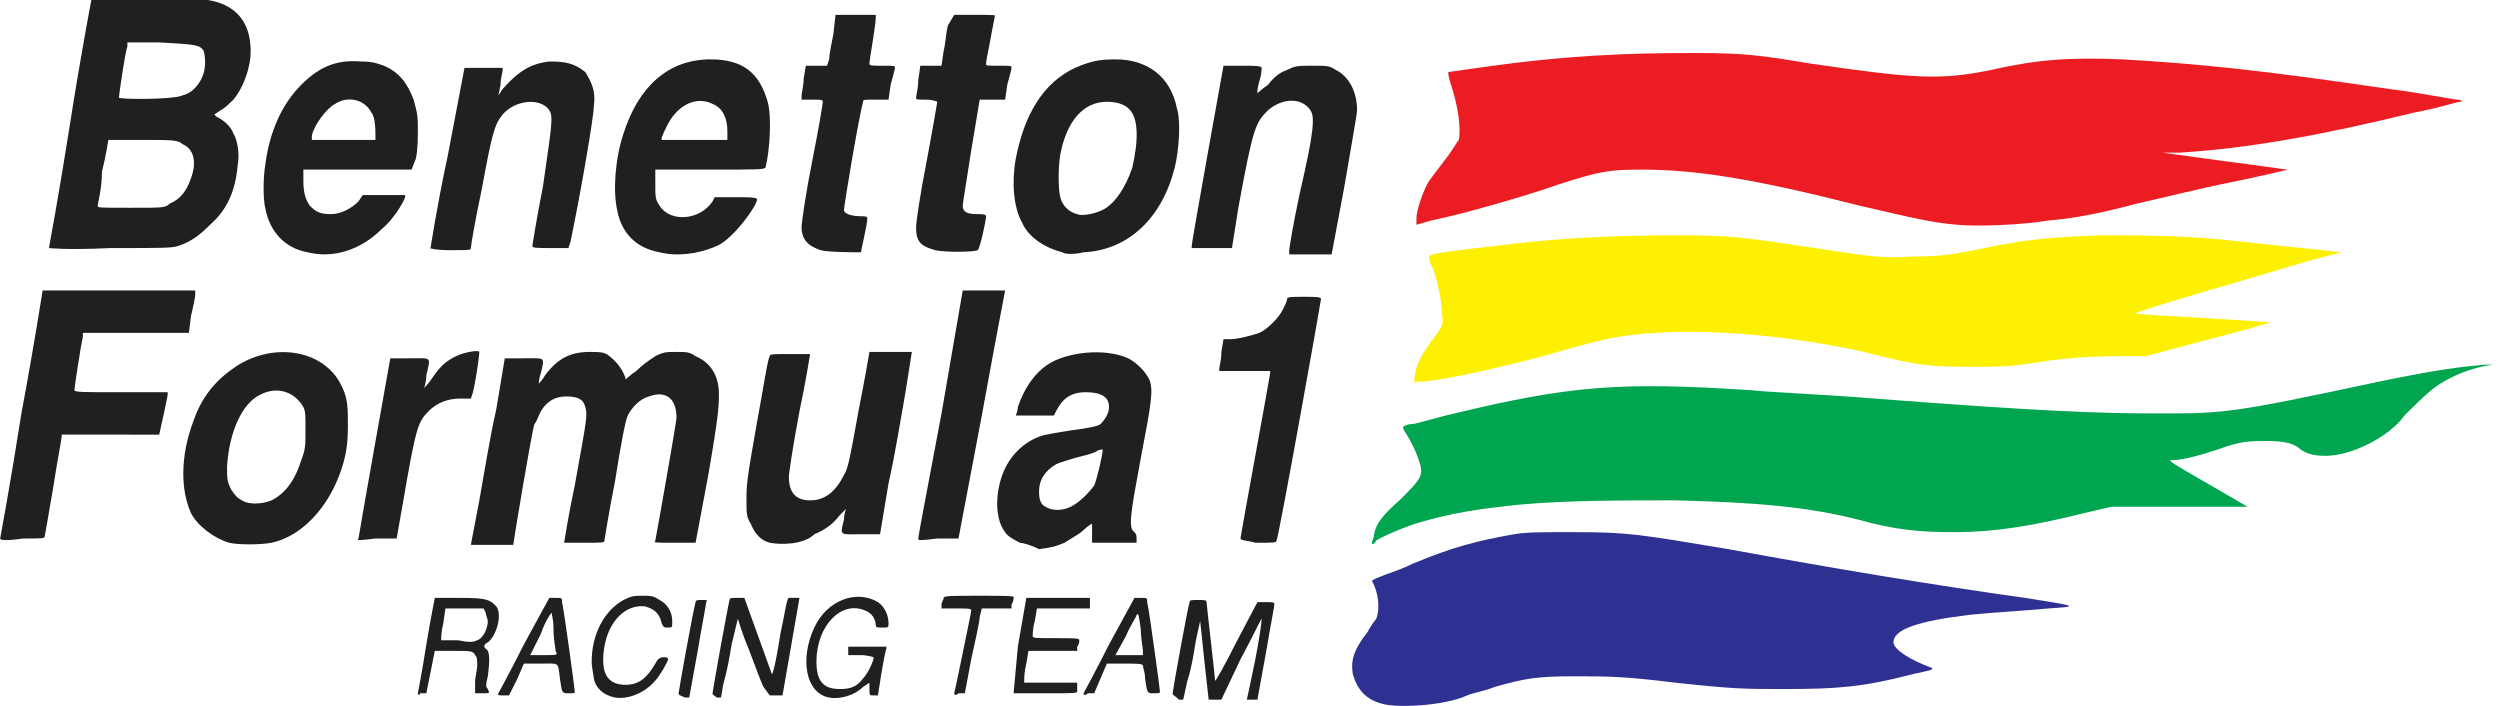
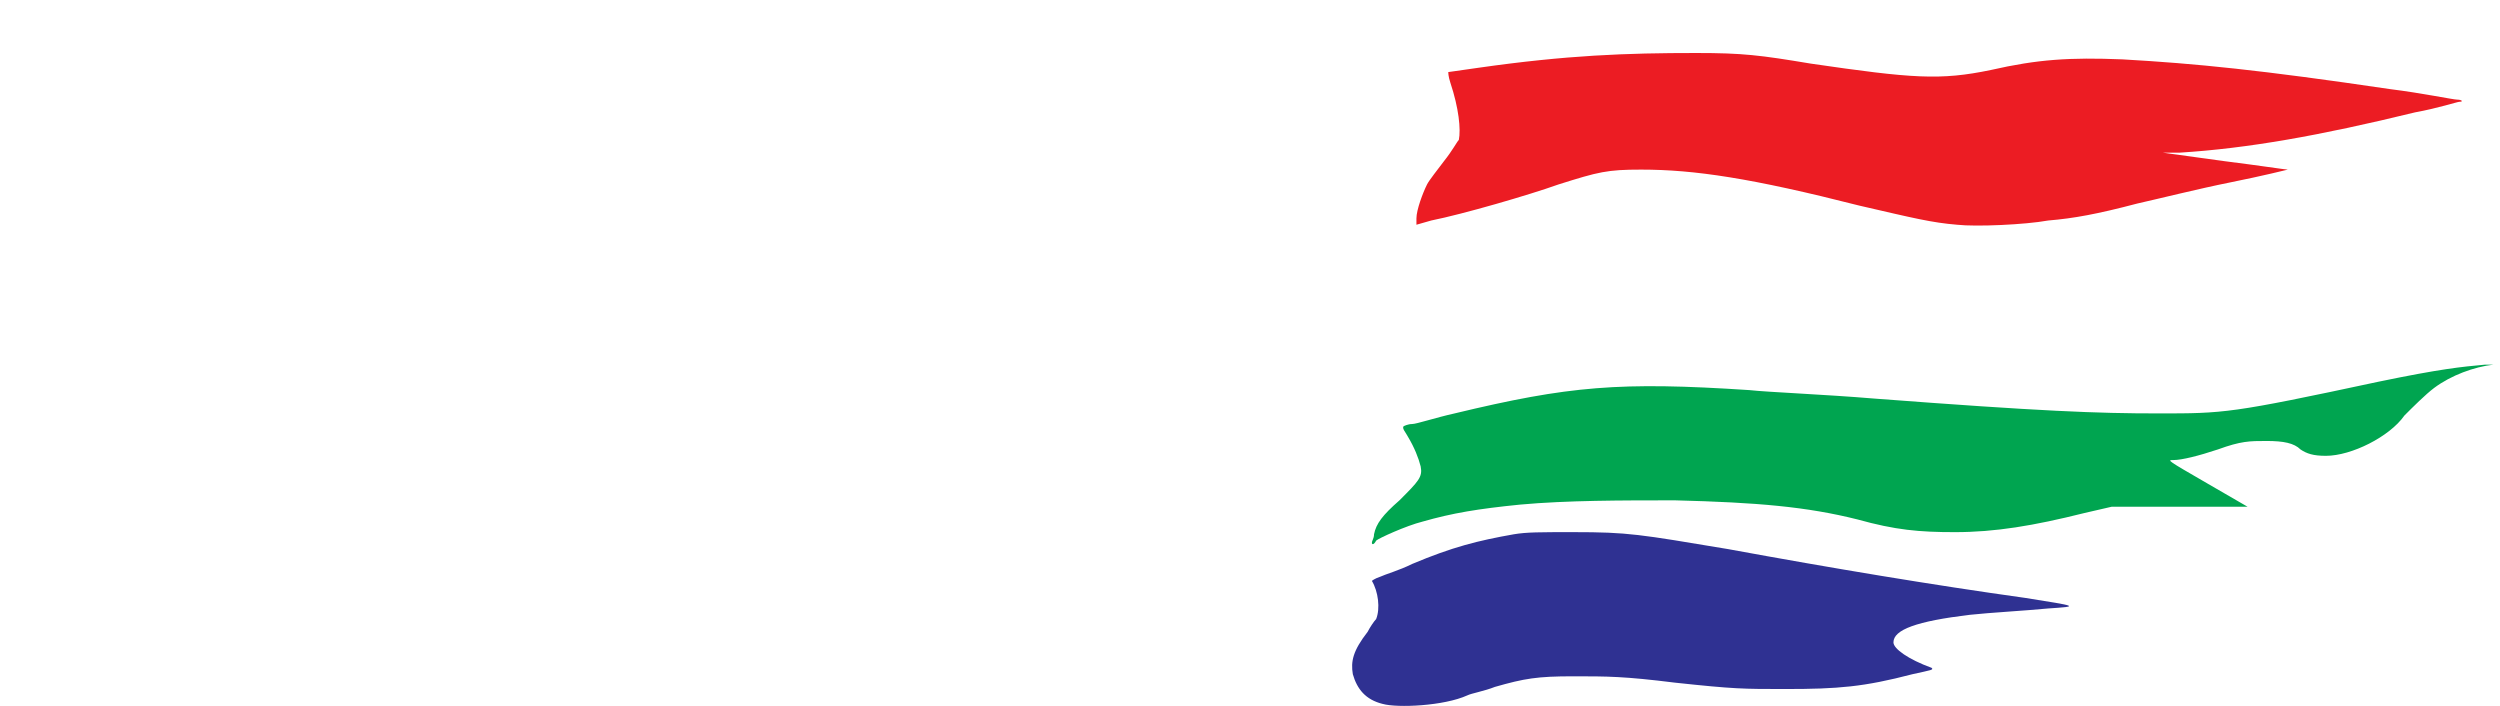
<svg xmlns="http://www.w3.org/2000/svg" id="Layer_1" viewBox="0 0 117.9 33.3" width="2500" height="706">
  <style>.st0{fill:#fdf001}.st1{fill:#ec1c23}.st2{fill:#00a550}.st3{fill:#2f3192}.st4{fill:#221f20}</style>
-   <path class="st0" d="M66.7 18.1c0-.7.2-1.2.8-2 .5-.7.6-.7.5-1.3 0-.5-.2-1.7-.5-2.3-.1-.2-.1-.3-.1-.4 0-.1.4-.2 3.1-.5 3.2-.4 5.7-.5 8.7-.5 2.4 0 3.1.1 6.4.6 2.6.4 3.2.5 4.6.4 1.4 0 1.9-.1 3.4-.4 1.9-.4 3-.5 5.3-.6 1.8 0 3.8 0 5.9.2 1.8.2 5.7.6 5.6.6 0 0-.7.2-1.5.4-2.3.7-8.3 2.4-8.2 2.5 0 0 1.4.1 3.2.2 1.7.1 3.2.2 3.2.2s-1.3.4-2.9.8l-3 .8h-.9c-1.1 0-2.4 0-4.3.3-1.1.2-1.9.2-2.9.2-1.9 0-2.5 0-5.2-.7-3.1-.7-7-1.1-9.8-.9-1.7.1-2.5.3-4.3.8-1.6.5-5.4 1.4-6.7 1.5h-.3l-.1.1z" />
  <path class="st1" d="M92.3 10.6c-1.2-.1-2-.3-4.6-.9C82.6 8.4 79.9 8 77.4 8c-1.6 0-2 .1-3.9.7-1.4.5-4.5 1.4-6 1.7l-.7.2v-.3c0-.4.3-1.2.5-1.6.1-.2.5-.7.8-1.1.4-.5.6-.9.7-1 .1-.5 0-1.5-.4-2.7-.1-.3-.1-.5-.1-.5l1.4-.2c4.2-.6 7-.7 10.3-.7 2.2 0 3 .1 5.4.5 4.8.7 6.1.8 8.5.3 2.2-.5 3.7-.6 6.2-.5 3.5.2 6.5.5 12.6 1.4 1.6.2 3 .5 3.2.5.2 0 .3.1.1.1-.1 0-1 .3-2.1.5-4.5 1.1-7.9 1.7-11.1 1.9h-.8l2.9.4c1.6.2 2.9.4 3 .4 0 0-1.2.3-2.7.6s-3.5.8-4.4 1c-1.9.5-3 .7-4.2.8-1.1.2-3.4.3-4.3.2z" />
  <path class="st2" d="M64.7 25.6c0-.1.1-.2.1-.4.1-.5.4-.9 1.2-1.6.9-.9 1.1-1.1 1-1.6-.1-.4-.3-.9-.6-1.4-.1-.2-.3-.4-.2-.5 0 0 .2-.1.4-.1s1.1-.3 2-.5c5.4-1.3 7.8-1.5 13.9-1.1.9.1 3.5.2 5.9.4 7.9.6 10.5.7 13.4.7 3.1 0 3.4 0 10.4-1.5 2.9-.6 3.9-.7 5-.8h.4c-.9.1-2 .5-2.8 1.1-.4.3-1 .9-1.4 1.3-.7 1-2.5 1.9-3.7 1.9-.6 0-.9-.1-1.2-.3-.3-.3-.8-.4-1.6-.4s-1.2 0-2.3.4c-.9.3-1.7.5-2.1.5-.3 0-.3 0 1.6 1.1l1.9 1.1h-6.4l-1.3.3c-2.4.6-4.2.9-6.1.9-1.7 0-2.8-.1-4.6-.6-2.4-.6-4.7-.8-8.6-.9-2.5 0-5.1 0-7.3.2-2 .2-3.2.4-4.6.8-.8.2-2.1.8-2.2.9-.1.2-.2.2-.2.1z" />
  <path class="st3" d="M65.2 33.2c-.8-.2-1.2-.7-1.4-1.4-.1-.6 0-1.1.7-2 .1-.2.3-.5.4-.6.2-.5.1-1.3-.2-1.8 0 0 .1-.1.4-.2.2-.1.9-.3 1.5-.6 1.9-.8 3.1-1.1 4.8-1.4.6-.1 1.2-.1 2.8-.1 2.6 0 3.1.1 7.3.8 4.9.9 9.7 1.7 14 2.3 2.5.4 2.6.4 1.1.5-1 .1-2.8.2-3.7.3-2.5.3-3.6.7-3.6 1.3 0 .3.7.8 1.8 1.2.1.1 0 .1-.9.3-2.3.6-3.5.7-6 .7-2 0-2.4 0-5.2-.3-2.4-.3-3.2-.3-4.8-.3-1.7 0-2.3.1-3.7.5-.5.2-1.1.3-1.3.4-1.1.5-3.3.6-4 .4z" />
-   <path class="st4" d="M29 32.9c-.5-.1-.9-.4-1-.9 0-.1-.1-.5-.1-.8 0-1.3.6-2.4 1.5-2.9.4-.2.5-.2.9-.2s.5 0 .8.2c.4.2.6.6.6 1 0 .3 0 .3-.2.3s-.2 0-.3-.2c-.1-.5-.4-.7-.8-.8-.9-.1-1.7.7-1.9 1.9-.2 1.2.1 1.8 1 1.8.6 0 1-.3 1.4-1 .1-.2.2-.3.4-.3.1 0 .2 0 .2.1s-.4.8-.6 1c-.5.6-1.3.9-1.9.8zm10.1 0c-1.1-.2-1.4-1.8-.7-3.3.6-1.3 2-1.8 3-1.2.3.2.5.6.5 1 0 .2 0 .2-.3.2-.2 0-.3 0-.3-.1 0-.3-.2-.6-.5-.7-1.1-.5-2.3.7-2.3 2.4 0 .9.3 1.3 1.1 1.3.5 0 .8-.1 1.1-.5.2-.2.5-.8.5-1 0 0-.3-.1-.6-.1H40v-.4h1.8v.1c-.1.2-.4 2.2-.4 2.2h-.2c-.2 0-.2 0-.2-.3v-.3l-.3.2c-.4.4-1.1.6-1.6.5zm-19.4-.2s.2-1 .4-2.3c.2-1.2.4-2.2.4-2.2h1.2c1.3 0 1.4.1 1.7.4.3.4 0 1.4-.4 1.7-.2.1-.2.2-.1.3.2.1.2.5.1 1.3-.1.4-.1.5 0 .6.1.2.1.2-.3.2h-.3v-.5c0-.3.1-.6.1-.8 0-.3 0-.4-.1-.5-.1-.2-.2-.2-1-.2h-.9l-.2 1-.2 1h-.3c0 .1-.1.1-.1 0zm2.8-2.5c.3-.1.5-.6.5-.9 0-.1-.1-.3-.1-.4l-.1-.2H21l-.1.7c-.1.4-.1.7-.1.8h.8c.5.1.7.1.9 0zm1 2.5s.6-1.1 1.2-2.3l1.2-2.2h.3c.3 0 .3 0 .3.2.1.4.6 4.1.6 4.2 0 .1 0 .1-.3.1s-.3 0-.4-.7c-.1-.8 0-.7-.9-.7h-.8l-.3.7-.4.8h-.3c-.1 0-.3 0-.2-.1zm2.7-2c0-.1-.1-.5-.1-1s-.1-.8-.1-.8-.3.4-.5 1l-.5 1h.7c.6 0 .6 0 .5-.2zm5.8 2c0-.1.7-4 .8-4.3 0-.1.1-.1.3-.1.2 0 .3 0 .2.1 0 .1-.2 1.1-.4 2.3l-.4 2.2h-.2c-.2-.1-.3-.1-.3-.2zm1.6 0c0-.1.7-4 .8-4.4 0-.1.1-.1.4-.1h.3l1.3 3.6s.1 0 .4-1.9c.2-.9.3-1.7.4-1.7h.5l-.4 2.3-.4 2.3h-.6l-.3-.4c-.1-.2-.4-1-.7-1.8-.3-.7-.5-1.4-.5-1.4 0-.1-.1.4-.3 1.2-.1.6-.2 1.2-.4 1.9l-.1.6h-.2c-.1-.1-.2-.1-.2-.2zm11.4 0s.2-.9.4-1.9c.2-1 .4-1.9.4-2 0-.1-.1-.1-.7-.1h-.7v-.2c0-.1.1-.2.1-.3 0-.1.4-.1 1.7-.1 1.3 0 1.7 0 1.6.1 0 0 0 .2-.1.3v.2h-1.4l-.1.4c0 .2-.2 1.1-.4 2l-.3 1.6h-.3c-.1.1-.2.1-.2 0zm3-2.2l.4-2.3h3v.5h-2.5l-.1.6c-.1.3-.1.7-.1.7 0 .1.1.1 1.1.1.9 0 1.1 0 1.1.1 0 0 0 .2-.1.3v.2h-2.3l-.1.6c-.1.4-.1.7-.1.8v.1h2.5v.4c0 .1-.1.1-1.5.1h-1.5l.2-2.2zm3.1 2.2s.6-1.1 1.2-2.3l1.2-2.2h.3c.3 0 .3 0 .3.2.1.4.6 4.1.6 4.2 0 .1 0 .1-.3.1s-.3 0-.4-.7c0-.3-.1-.5-.1-.6 0-.1-.3-.1-.9-.1h-.8l-.3.7-.3.7h-.3c-.1.1-.2.1-.2 0zm2.8-2c0-.1-.1-.6-.1-1-.1-.7-.1-.8-.2-.7 0 .1-.3.5-.5 1l-.5.9h1.3v-.2zm1.4 2c0-.1.7-4 .8-4.3 0-.1.1-.1.4-.1.3 0 .4 0 .4.1s.4 3.5.4 3.7c0 .1.5-.8 1-1.8l1-1.9h.4c.3 0 .4 0 .4.1s-.2 1.1-.4 2.3l-.4 2.2h-.5s.2-.9.4-1.9c.2-1 .3-1.8.3-1.9s-.4.8-1 1.9l-.9 1.9H57l-.2-1.8c-.1-1-.2-1.9-.2-1.9s-.1.4-.2.9c-.1.6-.2 1.3-.4 1.9l-.2.9h-.2c-.2-.2-.3-.2-.3-.3zm-44.5-7.1c-.7-.2-1.5-.8-1.8-1.4-.5-1.1-.5-2.7.1-4.3.4-1.2 1.1-2 2-2.6 1.8-1.2 4.2-.8 5 .9.3.6.3 1 .3 1.9 0 .9-.1 1.5-.4 2.3-.6 1.6-1.8 2.9-3.2 3.2-.5.1-1.6.1-2 0zm2-2c.6-.3 1.1-.9 1.4-1.9.2-.5.2-.7.2-1.4s0-.9-.1-1.1c-.4-.7-1.2-1-2-.6-.9.4-1.5 1.8-1.6 3.4 0 .6 0 .7.2 1.1.2.3.3.4.5.5.3.2.9.2 1.4 0zm23.5 2c-.4-.1-.7-.4-.9-.9-.2-.3-.2-.5-.2-1.1 0-.7 0-.9.5-3.7.3-1.6.5-3 .6-3.1 0-.1.1-.1 1-.1h.9s-.2 1.3-.5 2.7c-.3 1.6-.5 2.9-.5 3.1 0 .7.3 1.1 1 1.1s1.2-.4 1.6-1.2c.2-.3.3-.9.7-3.1.3-1.5.5-2.7.5-2.7h2l-.3 1.9c-.2 1.1-.5 3-.8 4.3l-.4 2.4h-.9c-1 0-1 .1-.8-.7 0-.3.1-.5.1-.5l-.3.3c-.3.4-.7.7-1.2.9-.5.5-1.6.5-2.1.4zm11.8 0c-.2-.1-.6-.3-.7-.5-.4-.5-.5-1.5-.2-2.5s1-1.7 1.8-2c.2-.1.9-.2 1.5-.3.8-.1 1.3-.2 1.4-.3.2-.2.4-.5.4-.8 0-.5-.4-.7-1.1-.7-.7 0-1.1.3-1.4.9l-.1.2h-1.8s.1-.2.1-.4c.3-.9.8-1.6 1.4-2 .9-.6 2.7-.8 3.8-.3.4.2.8.6 1 1 .2.5.1 1.1-.4 3.7-.5 2.7-.6 3.3-.3 3.5.1.1.1.2.1.3v.2h-2.1v-.2-.5-.2s-.2.1-.4.3-.6.4-.9.6c-.5.2-.5.2-1.2.3-.4-.2-.8-.3-.9-.3zm2.4-1.7c.4-.2.8-.6 1.1-1 .1-.2.4-1.4.4-1.7 0 0-.2 0-.3.1-.2.1-.6.2-1 .3-.3.1-.7.2-.9.3-.5.3-.8.7-.8 1.3 0 .4.1.6.3.7.3.2.8.2 1.2 0zM0 25.4s.5-2.7 1-5.9c.6-3.2 1-5.8 1-5.8h7.2v.2c0 .1-.1.6-.2 1l-.1.8h-5v.2c-.1.4-.4 2.4-.4 2.5 0 .1.4.1 2.2.1h2.2v.1c0 .1-.1.5-.2 1l-.2.9H2.9v.1c0 .1-.2 1.1-.4 2.4-.2 1.2-.4 2.3-.4 2.3 0 .1-.1.1-1 .1-.7.1-1.1.1-1.1 0zm16.9 0c0-.1 1.5-8.5 1.5-8.5h.9c1.1 0 1-.1.8.8 0 .3-.1.6-.1.6s.2-.2.4-.5c.4-.6.7-.8 1.1-1 .4-.2 1.1-.3 1.1-.2 0 .1-.1 1-.3 1.9l-.1.3h-.5c-.6 0-1.1.2-1.5.6-.5.5-.6.8-1.2 4.3l-.3 1.7h-1c-.8.1-.9.1-.8 0zm5.7-1.8c.2-1.1.5-3 .8-4.3l.4-2.4h.9c1 0 1-.1.8.7-.1.3-.1.5-.1.5s.2-.2.3-.4c.6-.8 1.2-1.1 2.1-1.1.4 0 .6 0 .8.1.3.2.6.5.8.9.1.2.1.3.1.3s.2-.2.5-.4c.3-.3.6-.5.9-.7.4-.2.5-.2 1-.2s.6 0 .9.2c.7.3 1.1.9 1.1 1.8 0 .5 0 .9-.5 3.8l-.6 3.2h-1c-.9 0-1 0-.9-.1.1-.5 1-5.6 1-5.8 0-.9-.5-1.3-1.3-1-.4.1-.8.5-1 .9-.1.2-.3 1.2-.6 3.1-.3 1.5-.5 2.8-.5 2.8 0 .1-.1.1-1 .1h-.9s.2-1.3.5-2.7c.6-3.3.6-3.3.5-3.7-.1-.4-.4-.5-.9-.5s-.9.2-1.2.7c-.1.2-.2.5-.3.6-.1.2-1 5.6-1 5.7h-2l.4-2.1zm20.7 1.8c0-.1.5-2.7 1.1-5.9l1-5.8h2s-.5 2.6-1.1 5.9l-1.1 5.8h-1c-.8.1-.9.1-.9 0zm15.2 0c0-.1 1.4-7.7 1.4-7.8v-.1h-2.4v-.1c0-.1.1-.4.1-.8l.1-.6h.3c.4 0 1.1-.2 1.4-.3.4-.2.9-.7 1.1-1.1.1-.2.2-.4.2-.5 0-.1.2-.1.8-.1.5 0 .8 0 .8.1s-2 11.3-2.1 11.4c0 .1-.1.1-1 .1-.3-.1-.7-.1-.7-.2zm-44-13.5c-1.1-.2-1.8-1-2-2.1-.1-.4-.1-1.4 0-2 .2-1.6.8-2.9 1.7-3.8.8-.8 1.6-1.2 2.8-1.1.6 0 .8.1 1.1.2.7.3 1.1.8 1.4 1.6.1.4.2.6.2 1.3 0 .5 0 1.1-.1 1.5l-.2.5h-5.1v.5c0 .6.1.9.3 1.2.3.3.5.4 1 .4s1-.3 1.3-.6l.2-.3h2v.1c-.1.3-.6 1.1-1.1 1.5-1 1-2.3 1.4-3.5 1.1zm3.2-5.5c0-.2 0-.9-.2-1.1-.3-.6-1.1-.8-1.7-.4-.4.2-1 1-1.1 1.5v.2h3v-.2zm13.4 5.5c-1.1-.2-1.8-.9-2-2-.2-.9-.1-2.4.3-3.6.7-2.2 2.1-3.5 4.1-3.5 1.5 0 2.3.6 2.7 2 .2.7.1 2.3-.1 3.1-.1.1-.3.1-2.7.1h-2.5v.7c0 .6 0 .7.2 1 .5.8 1.9.7 2.5-.2l.1-.2h1c.5 0 1 0 1 .1s-.1.3-.3.6c-.4.6-1.1 1.4-1.6 1.6-.9.4-1.9.5-2.7.3zm3.2-5.7c0-.6-.2-1.1-.7-1.3-.6-.3-1.3-.1-1.8.5-.2.2-.5.8-.6 1.1v.1h3.1v-.4zm15.8 5.7c-.8-.2-1.6-.7-1.9-1.4-.4-.7-.5-1.9-.3-3 .4-2.1 1.3-3.6 2.8-4.3.7-.3 1.1-.4 1.9-.4 1.5 0 2.6.8 2.9 2.3.2.6.1 2-.1 2.8-.6 2.4-2.2 3.9-4.3 4-.4.1-.9.1-1 0zm1.9-2c.6-.3 1.1-1.1 1.4-2 .3-1.3.3-2.4-.2-2.8-.2-.2-.6-.3-1-.3-1.1 0-1.9.9-2.2 2.5-.1.6-.1 1.6 0 2 .1.4.4.7.8.8.2.1.8 0 1.2-.2zm-13.3 1.9c-.6-.2-.9-.5-.9-1.1 0-.2.2-1.6.5-3.1s.5-2.7.5-2.8c0-.1-.1-.1-.5-.1h-.5v-.2c0-.1.1-.5.1-.8l.1-.6h1l.1-.3c0-.2.1-.7.2-1.2l.1-.9h1.9v.1c0 .4-.3 2-.3 2.2 0 .1.1.1.6.1.6 0 .6 0 .6.1s-.1.4-.2.8l-.1.7h-.6c-.6 0-.6 0-.6.1-.2.7-.9 4.9-.9 5.1 0 .2.4.3.8.3.2 0 .3 0 .3.1 0 .3-.3 1.5-.3 1.6-.2 0-1.6 0-1.9-.1zm5.4 0c-.7-.2-.9-.4-.9-1.1 0-.2.2-1.6.5-3.1.3-1.6.5-2.8.5-2.8s-.2-.1-.5-.1c-.5 0-.5 0-.5-.1s.1-.4.1-.8l.1-.7h1l.1-.7c.1-.4.1-.8.2-1.2l.3-.5h1c.9 0 1 0 .9.1 0 .1-.1.5-.2 1.1-.1.5-.2 1-.2 1.1 0 .1 0 .1.6.1s.6 0 .6.1-.1.4-.2.8l-.1.7h-1.2l-.4 2.4c-.2 1.3-.4 2.5-.4 2.6 0 .3.2.4.7.4.2 0 .4 0 .4.1 0 .2-.3 1.6-.4 1.6-.2.1-1.6.1-2 0zm-41.8-.1s.5-2.7 1-5.9 1-5.8 1-5.8c0-.1 5 0 5.5 0 1.2.2 1.9.9 2 2.1.1.9-.3 2-.8 2.6-.1.1-.4.4-.6.5l-.3.2.1.1c.4.2.7.5.8.8.2.3.3 1 .2 1.5-.1 1.2-.5 2.1-1.3 2.8-.5.5-.9.8-1.5 1-.3.1-.7.1-3.2.1-2.1.1-2.9 0-2.9 0zM8 9.6c.5-.2.8-.6 1-1.2.3-.8.1-1.4-.4-1.6-.2-.2-.5-.2-1.9-.2H5.1s-.1.7-.3 1.5c0 .8-.2 1.5-.2 1.6 0 .1 0 .1 1.6.1 1.5 0 1.6 0 1.8-.2zm.6-5.1c.4-.1.7-.4.9-.8.2-.4.2-.9.1-1.3-.2-.3-.4-.3-2.1-.4H6v.2c-.1.2-.4 2.3-.4 2.4 0 .1 2.6.1 3-.1zm11.7 7.2s.3-2 .8-4.3l.8-4.2h1.8v.1c0 .1-.1.4-.1.7l-.1.5.2-.3c.7-.8 1.3-1.2 2.2-1.3.8 0 1.2.1 1.7.5.3.5.5.9.4 1.6 0 .5-.6 4-1.1 6.4l-.1.3H26c-.7 0-.9 0-.9-.1 0 0 .2-1.3.5-2.8.4-2.8.5-3.3.3-3.6-.4-.6-1.6-.5-2.2.2-.4.5-.5.9-1 3.6-.3 1.4-.5 2.6-.5 2.7 0 .1-.1.1-1 .1-.7 0-1-.1-.9-.1zm35.9-.1c0-.2 1.5-8.5 1.5-8.5h.9c.5 0 .9 0 .9.1 0 0 0 .3-.1.6s-.1.5-.1.6c0 0 .2-.2.5-.4.3-.4.6-.6.9-.7.4-.2.5-.2 1.2-.2s.8 0 1.1.2c.6.3 1 1 1 1.9 0 .2-.3 1.8-.6 3.6l-.6 3.2h-2v-.2c0-.1.2-1.3.5-2.7.7-3 .7-3.6.5-3.9-.4-.6-1.3-.6-2 0-.6.6-.7.8-1.4 4.6l-.3 1.9h-1.9v-.1z" />
</svg>